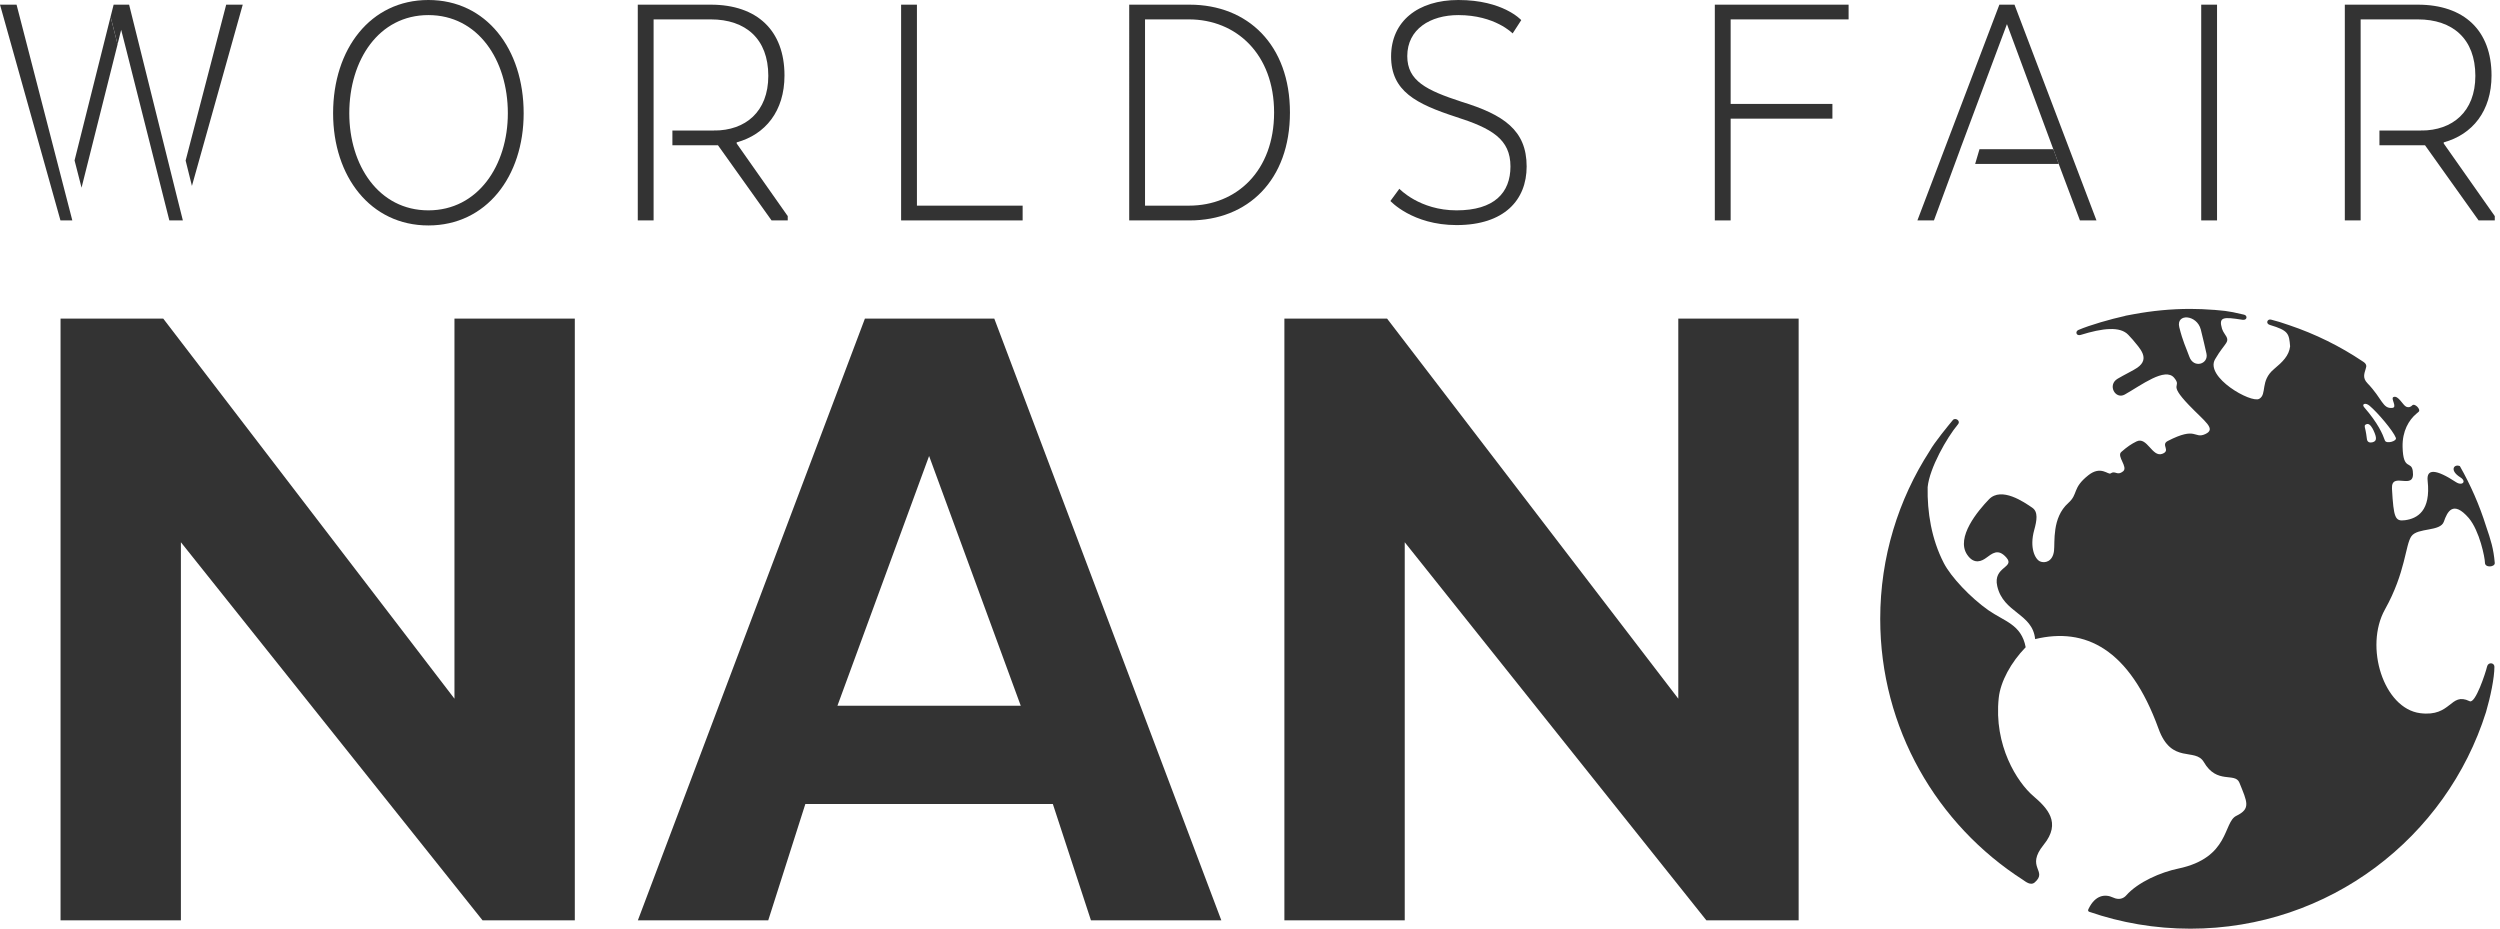
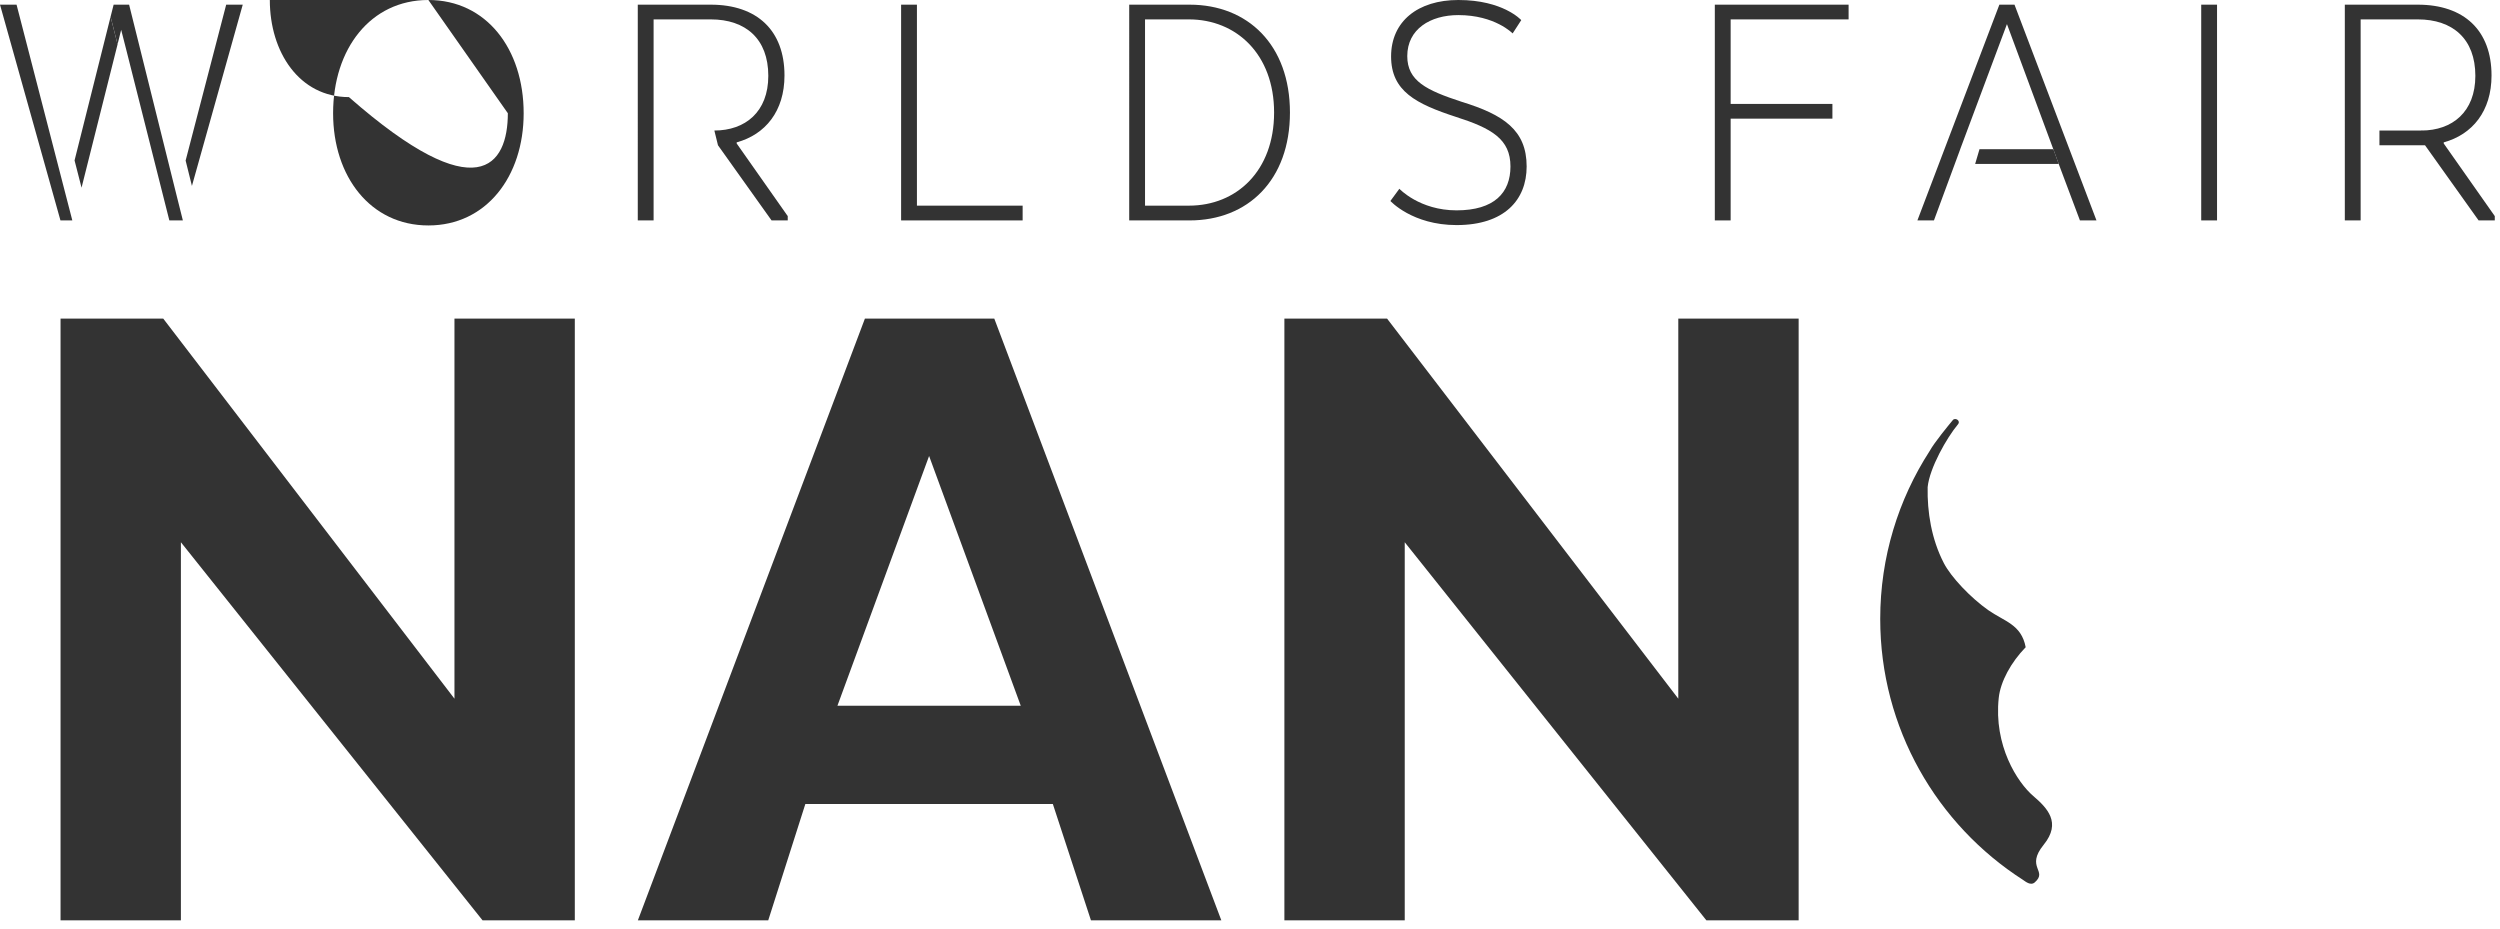
<svg xmlns="http://www.w3.org/2000/svg" version="1.1" id="Layer_1" x="0px" y="0px" viewBox="0 0 595.02 221.036" enable-background="new 0 0 595.02 221.036" xml:space="preserve">
  <g>
    <rect x="523.908" y="1.11" fill="#333333" width="3.765" height="51.35" />
    <polygon fill="#333333" points="439.98,1.111 439.98,4.616 411.907,4.616 411.907,24.734 436.128,24.734 436.128,28.239    411.907,28.239 411.907,52.461 408.141,52.461 408.141,1.111  " />
    <path fill="#333333" d="M362.07,4.789l-2.048,3.167c0,0-4.198-4.364-12.926-4.364c-6.672,0-12.154,3.34-12.154,9.76   c0,5.899,4.537,8.128,12.926,10.87c10.012,3.08,15.486,6.758,15.486,15.399c0,7.963-5.301,13.95-16.683,13.95   c-10.532,0-15.746-5.735-15.746-5.735l2.134-2.906c0,0,4.798,5.136,13.612,5.136c8.988,0,12.831-4.199,12.831-10.445   c0-6.507-4.451-9.075-13.004-11.808c-9.413-3.079-15.407-6.081-15.407-14.375C331.091,5.049,337.509,0,347.096,0   C357.793,0,362.07,4.789,362.07,4.789" />
    <path fill="#333333" d="M283.136,1.111c13.863,0,23.883,9.586,23.883,25.67c0,16.093-10.02,25.68-23.883,25.68h-14.375V1.111   H283.136z M282.971,48.947c11.373,0,20.274-8.294,20.274-22.166c0-13.863-8.979-22.165-20.274-22.165h-10.445v44.331H282.971z" />
    <polygon fill="#333333" points="243.396,48.947 243.396,52.461 214.472,52.461 214.472,1.111 218.237,1.111 218.237,48.947  " />
-     <path fill="#333333" d="M101.958,0c13.777,0,22.678,11.633,22.678,26.954c0,15.061-8.901,26.703-22.678,26.703   c-13.776,0-22.677-11.642-22.677-26.703C79.281,11.633,88.182,0,101.958,0 M120.871,26.954c0-12.666-7.105-23.363-18.913-23.363   c-11.807,0-18.825,10.697-18.825,23.363c0,12.415,7.018,23.111,18.825,23.111C113.766,50.065,120.871,39.369,120.871,26.954" />
+     <path fill="#333333" d="M101.958,0c13.777,0,22.678,11.633,22.678,26.954c0,15.061-8.901,26.703-22.678,26.703   c-13.776,0-22.677-11.642-22.677-26.703C79.281,11.633,88.182,0,101.958,0 c0-12.666-7.105-23.363-18.913-23.363   c-11.807,0-18.825,10.697-18.825,23.363c0,12.415,7.018,23.111,18.825,23.111C113.766,50.065,120.871,39.369,120.871,26.954" />
    <polyline fill="#333333" points="488.706,35.517 477.671,5.735 466.966,34.381 466.541,35.517 466.55,35.517 465.257,39.022    464.875,40.055 460.294,52.46 456.355,52.46 475.866,1.111 479.467,1.111 498.977,52.46 495.039,52.46 489.99,39.022  " />
    <path fill="#333333" d="M170.023,31.067c7.365,0,12.839-4.451,12.839-13.013c0-8.814-5.396-13.438-13.698-13.438h-13.603v25.245   v1.206v3.505v1.466v16.423h-3.765V1.111h17.368c11.044,0,17.55,6.16,17.55,16.856c0,8.476-4.537,14.037-11.382,15.919v0.261   l12.154,17.29v1.024h-3.852l-12.753-17.889" />
-     <polygon fill="#333333" points="170.023,31.067 160.036,31.067 160.036,34.572 170.881,34.572 170.881,31.407  " />
    <polygon fill="#333333" points="57.776,1.106 45.681,44.252 44.18,38.213 53.836,1.106  " />
    <polygon fill="#333333" points="40.304,52.455 30.083,11.974 28.839,7.097 27.983,10.552 26.32,3.98 27.047,1.106 27.338,1.106    30.728,1.106 42.015,46.448 43.517,52.439 43.517,52.455  " />
    <polygon fill="#333333" points="17.746,38.181 26.32,3.981 27.983,10.553 19.409,44.672  " />
    <polygon fill="#333333" points="15.663,46.465 17.213,52.456 14.387,52.456 0,1.107 3.94,1.107 14.178,40.716  " />
    <polygon fill="#333333" points="488.719,35.517 489.994,39.021 470.101,39.021 471.134,35.517  " />
    <path fill="#333333" d="M576.313,31.067c7.366,0,12.84-4.451,12.84-13.013c0-8.814-5.396-13.438-13.698-13.438h-13.604v25.245   v1.206v3.505v1.466v16.423h-3.765V1.111h17.369c11.044,0,17.549,6.16,17.549,16.856c0,8.476-4.537,14.037-11.381,15.919v0.261   l12.154,17.29v1.024h-3.852l-12.753-17.889" />
    <polygon fill="#333333" points="576.313,31.067 566.326,31.067 566.326,34.572 577.172,34.572 577.172,31.407  " />
    <polygon fill="#333333" points="136.809,219.045 114.849,219.045 43.055,129.057 43.055,219.045 14.411,219.045 14.411,75.828    38.851,75.828 108.165,166.292 108.165,75.828 136.809,75.828  " />
    <path fill="#333333" d="M290.686,219.045h-31.031l-9.07-27.689H191.68l-8.832,27.689h-31.03l54.039-143.217h30.792L290.686,219.045   z M199.319,167.964h43.627l-21.813-59.436L199.319,167.964z" />
    <polygon fill="#333333" points="428.092,219.045 406.131,219.045 334.338,129.057 334.338,219.045 305.694,219.045 305.694,75.828    330.133,75.828 399.447,166.292 399.447,75.828 428.092,75.828  " />
    <path fill="#333333" d="M481.485,209.416c0.535,0.344,1.805,1.476,2.811,0.592c3.196-2.809-2.316-3.495,2.124-8.961   c4.271-5.26,0.84-8.74-2.483-11.59c-3.812-3.27-9.43-12.003-8.221-23.356c0.415-3.894,2.92-8.469,6.412-12.056   c-1.025-5.46-5.104-6.143-8.92-8.835c-4.196-2.958-8.823-7.833-10.549-11.165c-2.971-5.733-3.984-12.217-3.865-18.099   c0.443-4.552,4.603-11.843,7.211-14.945c0.734-0.874-0.65-1.707-1.215-1.018c-1.011,1.233-4.303,5.182-5.522,7.365   c-7.434,11.516-11.761,25.226-11.761,39.953C447.507,173.386,461.052,196.298,481.485,209.416" />
-     <path fill="#333333" d="M497.244,217.01c7.55,2.607,15.655,4.024,24.092,4.024c32.998,0,60.935-21.67,70.355-51.555   c1.061-3.63,1.994-8.113,2.001-10.781c0.003-1.004-1.484-1.175-1.745-0.069c-0.357,1.525-2.772,8.886-4.13,8.271   c-0.019-0.009-0.034-0.013-0.053-0.021c-4.647-2.246-4.248,3.819-11.743,2.862c-8.702-1.111-13.341-15.81-8.381-24.689   c4.96-8.881,4.815-15.379,6.309-17.443c1.495-2.068,6.872-1.029,7.709-3.445c0.817-2.355,2.173-5.186,5.936-0.86   c2.574,3.079,3.834,9.394,3.845,10.643c0.011,1.264,2.42,1.028,2.335,0.035c-0.292-3.405-0.921-5.385-2.075-8.751v-0.001   c-1.572-5.021-3.68-9.8-6.233-14.296c-1.404-0.57-2.55,1.016,0.125,2.686c1.566,0.978,0.44,2.104-1.042,1.132   c-4.77-3.129-7.077-3.267-6.751-0.326c0.793,7.167-2.443,8.998-5.397,9.389c-2.358,0.312-2.693-0.542-3.091-7.477   c-0.253-4.397,5.611,0.765,4.957-4.218c-0.338-2.566-2.297,0.031-2.432-5.75c-0.088-3.784,1.514-6.411,3.259-7.879   c0.303-0.256,0.281-0.241,0.552-0.472c0.642-0.544-0.937-2.156-1.52-1.534c-0.192,0.206-0.691,0.632-1.43,0.318   c-0.792-0.336-1.87-2.76-3.014-2.311c-0.797,0.312,1.011,2.456-0.294,2.592c-2.337,0.242-2.315-2.128-5.916-5.869   c-1.211-1.259-0.746-2.284-0.417-3.432c0.038-0.132,0.067-0.269,0.106-0.403c0.138-0.478-0.159-0.915-0.525-1.167   c-0.11-0.076-0.22-0.149-0.33-0.223c-5.363-3.595-11.225-6.495-17.458-8.595c-1.601-0.562-3.124-1.039-4.337-1.328   c-0.866-0.207-1.354,0.946-0.26,1.272c4.462,1.33,4.558,2.066,4.817,5.096c-0.275,2.246-1.785,3.696-3.835,5.41   c-3.385,2.831-1.59,5.985-3.525,7.083c-1.934,1.097-12.968-5.163-10.503-9.416c2.465-4.253,3.794-3.951,2.247-6.099   c-0.231-0.322-0.438-0.722-0.595-1.164c-0.842-2.858,0.281-2.852,4.877-2.137c1.128,0.176,1.25-1.001,0.384-1.213   c-2.165-0.531-3.442-0.756-4.452-0.883c0.001-0.002,0.002-0.003,0.002-0.003c-0.062-0.008-0.126-0.013-0.189-0.02   c-0.377-0.045-0.723-0.077-1.068-0.107c-0.366-0.036-0.733-0.072-1.101-0.103c-0.096-0.009-0.193-0.02-0.294-0.031   c-0.046-0.006-0.074,0.003-0.114,0.002c-1.854-0.145-3.725-0.23-5.618-0.23c-4.592,0-9.074,0.452-13.433,1.257   c-0.274,0.047-0.564,0.101-0.873,0.163c-0.372,0.073-0.749,0.129-1.117,0.208c-0.011,0.01-0.018,0.021-0.029,0.031   c-3.531,0.781-8.387,2.166-11.155,3.351c-0.82,0.351-0.541,1.514,0.55,1.177c5.216-1.613,9.385-2.104,11.337,0l0.001-0.001   c0.425,0.476,0.832,0.877,1.055,1.152c1.619,2.002,4.242,4.458,1.067,6.663c-0.927,0.643-3.074,1.665-4.678,2.618   c-2.506,1.486-0.53,5.013,1.7,3.762c3.921-2.203,9.618-6.599,11.77-3.97c2.001,2.443-1.74,1.009,3.493,6.473   c3.791,3.961,6.605,5.675,3.896,6.914c-2.706,1.233-1.993-1.934-8.919,1.634c-1.763,0.908,0.823,2.288-1.339,3.068   c-2.388,0.861-3.583-4.184-6.1-2.958c-1.191,0.58-2.2,1.247-3.634,2.511c-1.167,1.029,1.704,3.584,0.433,4.611   c-1.429,1.156-1.837-0.297-2.972,0.491c-0.573,0.398-2.315-1.933-5.298,0.435c-3.921,3.115-2.329,4.424-4.774,6.61   c-3.928,3.511-3.141,9.31-3.398,11.41c-0.312,2.547-2.185,2.999-3.34,2.48c-1.152-0.522-2.546-3.226-1.368-7.47   c0.635-2.285,0.965-4.315-0.447-5.289c-1.941-1.339-7.354-5.086-10.318-2.017c-2.607,2.697-7.944,9.057-5.214,13.156   c1.727,2.593,3.672,1.405,4.472,0.834c1.494-1.061,2.879-2.429,4.902-0.096c2.086,2.406-3.258,2.113-2.196,6.779   c1.462,6.422,8.406,6.454,9.018,12.6c11.862-2.851,22.444,2.206,29.377,21.353c3.101,8.563,8.716,4.364,10.778,7.926   c3.125,5.396,7.431,2.331,8.467,4.905c1.855,4.602,2.764,6.189-0.733,7.881c-3.169,1.533-1.508,9.986-13.863,12.564   c-4.09,0.852-9.534,3.179-12.374,6.401c-0.601,0.682-1.684,1.142-3.079,0.487c-1.959-0.92-4.252-0.572-5.819,2.605   c0,0-0.19,0.335-0.147,0.509C497.02,216.888,497.159,216.987,497.244,217.01 M564.625,105.278c-0.594,0.147-1.192-0.032-1.28-0.768   c-0.081-0.673-0.214-1.702-0.494-2.797c-0.131-0.511,0.137-0.74,0.606-0.801c0.619-0.081,1.223,1.02,1.443,1.493   C565.821,104.375,565.645,105.028,564.625,105.278 M563.989,96.582c1.964,1.659,5.606,5.97,6.247,7.623   c0.316,0.813-2.293,1.519-2.608,0.634c-0.55-1.544-1.589-4.049-4.946-7.922C562.044,96.182,562.959,95.713,563.989,96.582    M521.083,84.906c-0.811-2.252-1.567-3.647-2.394-7.021c-0.827-3.375,4.202-3.025,5.117,0.547c0.555,2.175,0.997,4.179,1.346,5.706   C525.726,86.639,522.122,87.795,521.083,84.906" />
  </g>
</svg>